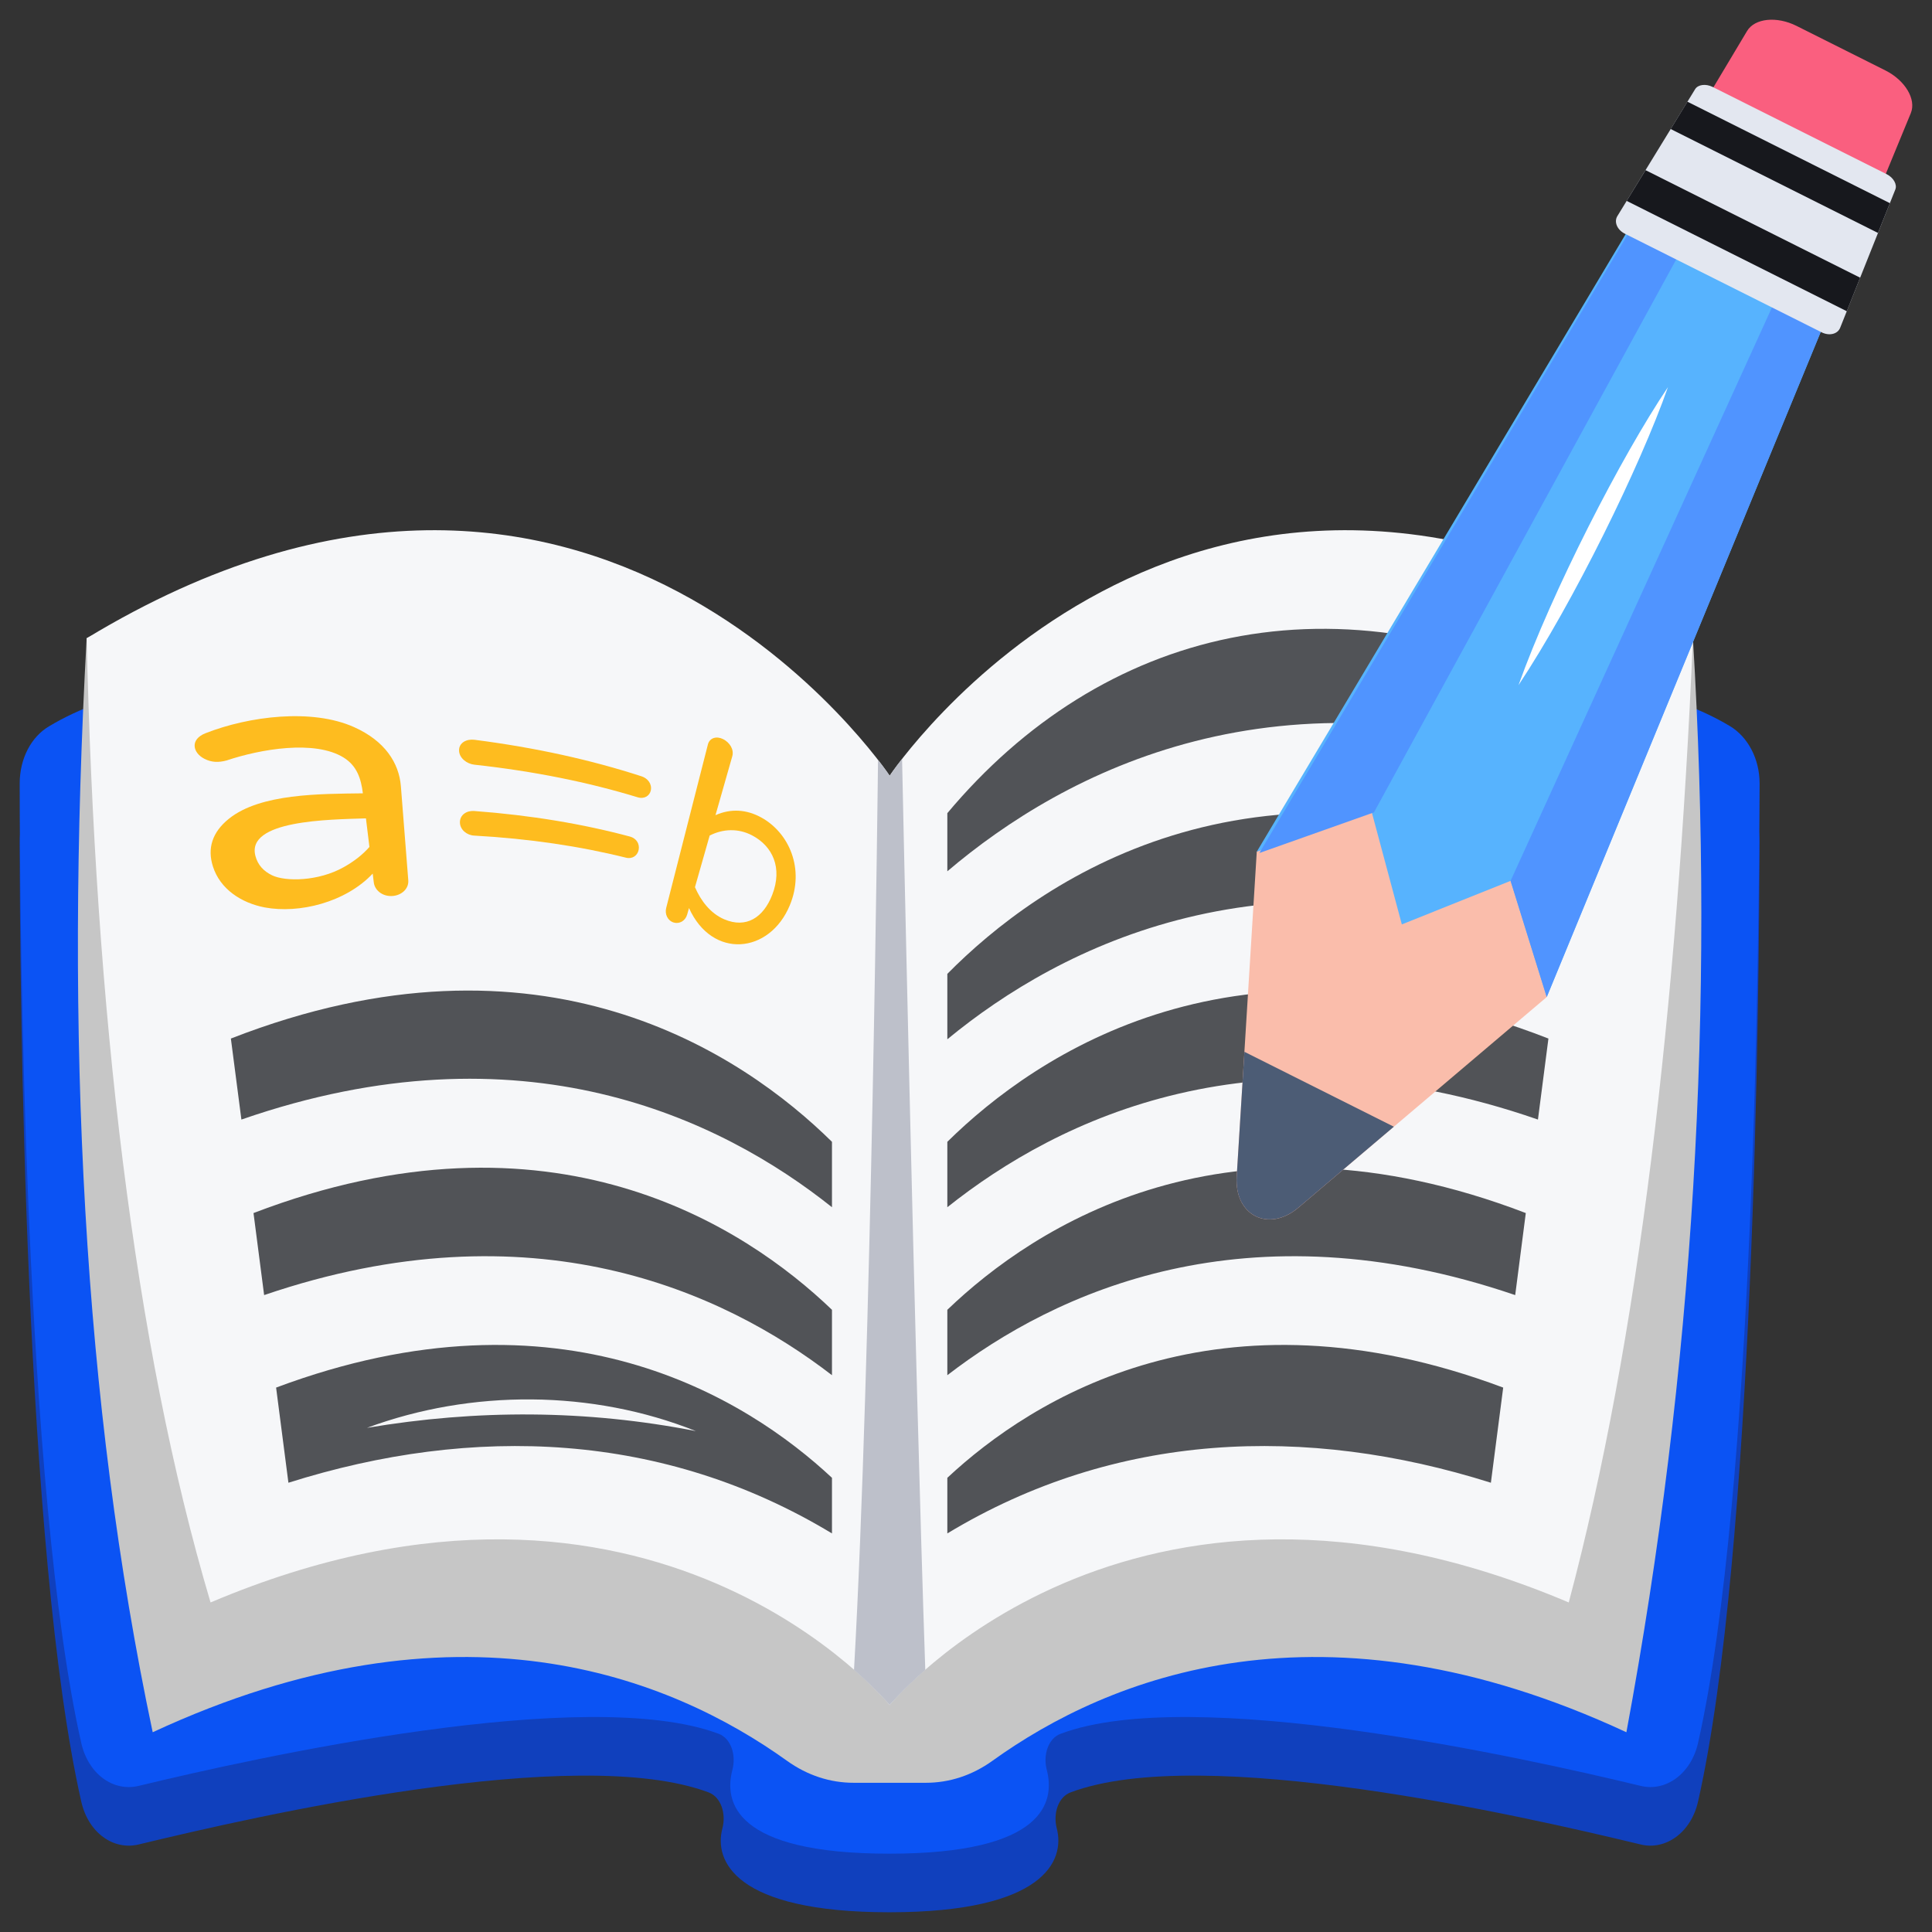
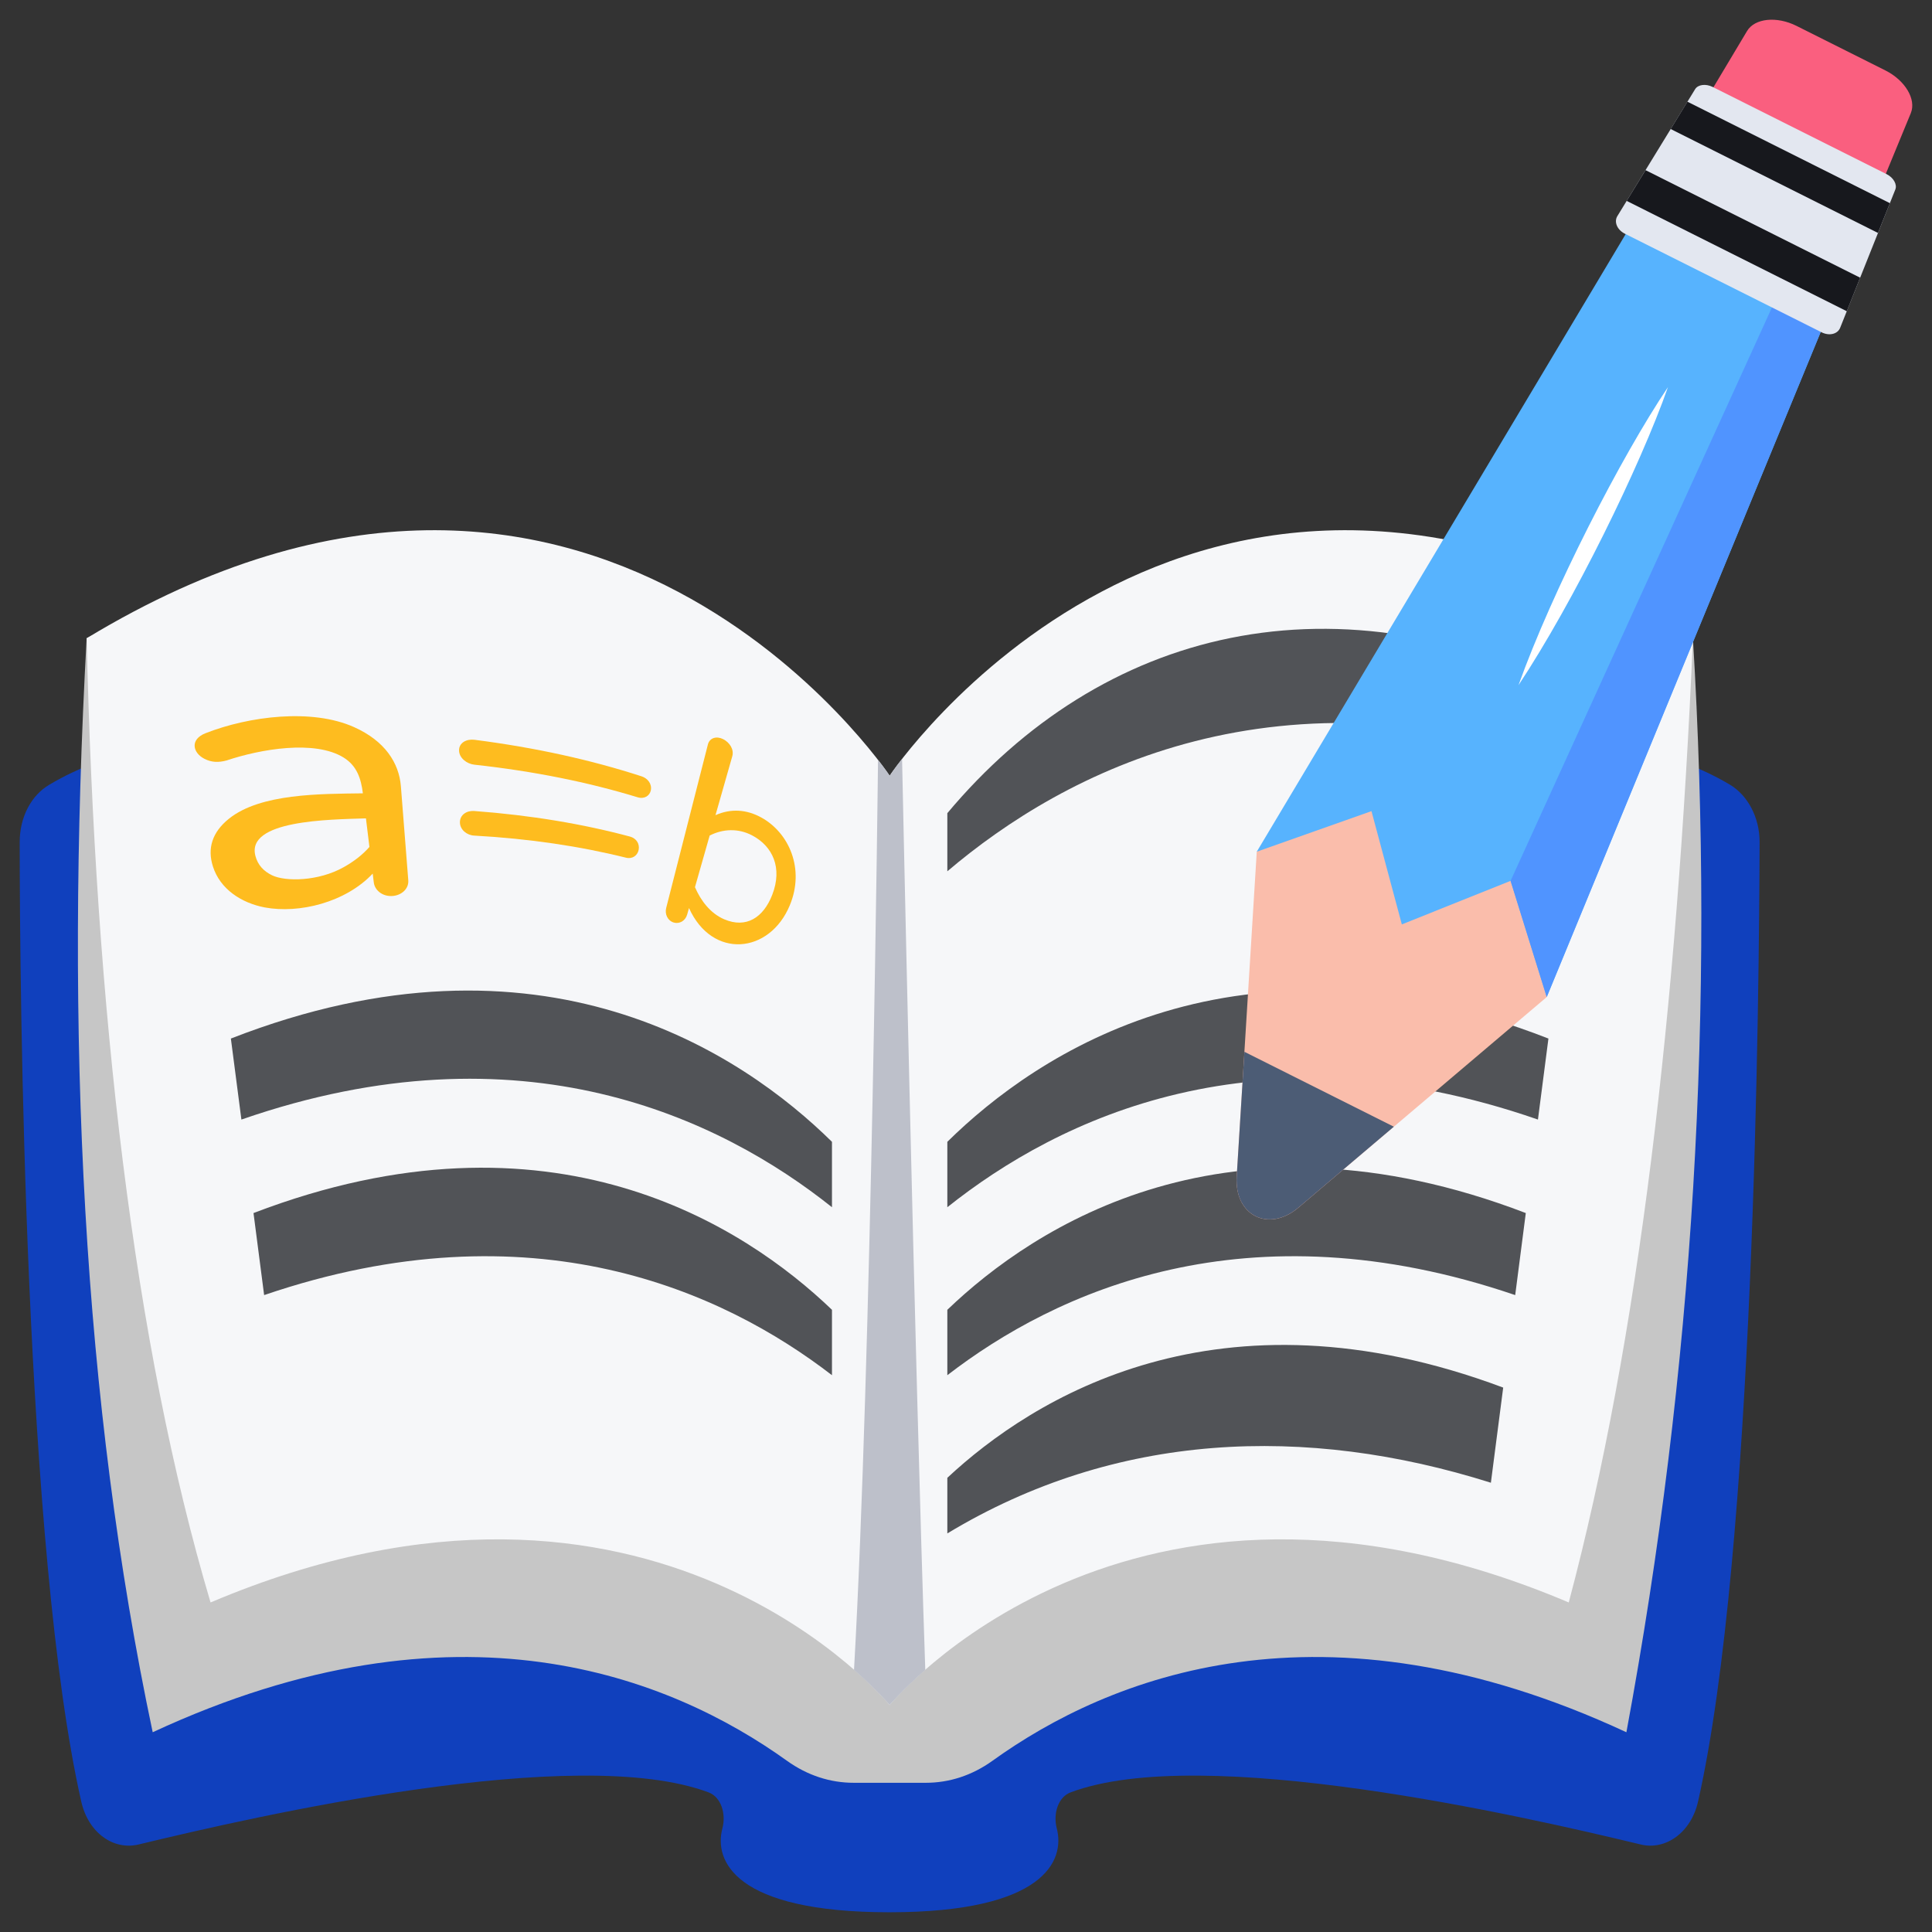
<svg xmlns="http://www.w3.org/2000/svg" width="56" height="56" viewBox="0 0 56 56" fill="none">
  <rect x="0" y="0" width="56" height="56" fill="#333333" stroke="none" />
  <path d="M50.147 22.747C43.084 18.508 25.78 24.981 25.78 24.981C25.78 24.981 8.491 18.508 1.427 22.747C0.905 23.053 0.571 23.685 0.571 24.406C0.571 28.699 0.716 44.985 2.355 52.218C2.558 53.119 3.283 53.642 4.023 53.462C7.44 52.636 16.714 50.517 20.541 51.954C20.896 52.087 21.054 52.565 20.938 53.002C20.695 53.921 21.274 55.428 25.78 55.428C30.291 55.428 30.872 53.917 30.631 52.998C30.518 52.562 30.676 52.087 31.029 51.954C34.845 50.517 44.133 52.636 47.551 53.462C48.276 53.642 49.016 53.119 49.219 52.218C50.858 44.985 50.988 28.699 51.003 24.406C51.003 23.685 50.655 23.053 50.147 22.747Z" fill="#1040BD" />
-   <path d="M50.147 21.049C43.084 16.81 25.78 23.283 25.78 23.283C25.78 23.283 8.491 16.81 1.427 21.049C0.905 21.355 0.571 21.986 0.571 22.708C0.571 27 0.716 43.287 2.355 50.519C2.558 51.421 3.283 51.944 4.023 51.764C7.44 50.938 17.004 48.819 20.832 50.255C21.186 50.388 21.344 50.867 21.228 51.304C20.985 52.223 21.274 53.73 25.78 53.73C30.291 53.73 30.582 52.219 30.341 51.3C30.228 50.864 30.386 50.389 30.739 50.256C34.555 48.819 44.133 50.937 47.551 51.764C48.276 51.944 49.016 51.421 49.219 50.519C50.858 43.287 50.988 27 51.003 22.708C51.003 21.986 50.655 21.355 50.147 21.049Z" fill="#0B53F4" />
  <path d="M25.791 22.82C25.791 22.82 17.77 10.752 2.512 18.499C1.876 30.019 2.407 40.669 4.426 50.21C13.27 46.102 19.447 48.624 22.812 51.038C23.406 51.464 24.067 51.675 24.743 51.675H26.836C27.514 51.675 28.176 51.463 28.77 51.035C32.127 48.622 38.314 46.104 47.142 50.21C49.091 39.715 49.713 29.144 49.07 18.499C33.797 10.752 25.791 22.82 25.791 22.82Z" fill="#C6C6C6" />
  <path d="M49.071 18.5C48.608 29.214 47.502 38.824 45.471 46.448C32.647 41.012 25.787 49.421 25.787 49.421V22.485C25.787 22.485 34.374 9.605 49.071 18.5Z" fill="#F6F7F9" />
  <path d="M2.512 18.5C2.755 29.255 3.879 38.962 6.103 46.448C18.927 41.012 25.787 49.421 25.787 49.421V22.485C25.787 22.485 17.209 9.605 2.512 18.5Z" fill="#F6F7F9" />
  <path d="M10.263 21.076C9.042 20.528 7.22 20.758 5.961 21.251C5.493 21.433 5.59 21.825 5.925 21.994C6.141 22.105 6.344 22.102 6.566 22.043C7.554 21.711 9.124 21.441 9.96 21.958C10.346 22.198 10.465 22.567 10.518 22.995C9.282 23.012 7.548 22.997 6.636 23.731C6.15 24.121 6.004 24.59 6.172 25.116C6.381 25.773 6.996 26.172 7.671 26.302C8.67 26.489 10.017 26.158 10.803 25.322C10.813 25.406 10.823 25.49 10.834 25.574C10.859 25.802 11.083 25.991 11.377 25.971C11.637 25.952 11.854 25.764 11.834 25.514C11.763 24.614 11.692 23.707 11.62 22.793C11.567 22.113 11.156 21.476 10.263 21.076ZM9.963 25.135C9.228 25.549 8.275 25.558 7.886 25.371C7.635 25.25 7.472 25.066 7.405 24.815C7.121 23.773 9.532 23.755 10.607 23.721C10.641 23.998 10.674 24.274 10.708 24.549C10.513 24.771 10.266 24.966 9.963 25.135Z" fill="#FEBC1F" />
  <path d="M18.262 24.249C16.898 23.883 15.391 23.63 13.744 23.507C13.527 23.491 13.328 23.618 13.331 23.84C13.335 24.048 13.528 24.208 13.741 24.22C15.344 24.309 16.813 24.529 18.146 24.861C18.33 24.907 18.478 24.797 18.511 24.637C18.548 24.456 18.442 24.298 18.262 24.249Z" fill="#FEBC1F" />
  <path d="M18.596 22.502C17.143 22.03 15.53 21.671 13.753 21.443C13.524 21.414 13.302 21.527 13.306 21.754C13.31 21.971 13.529 22.141 13.75 22.165C15.482 22.354 17.058 22.675 18.48 23.109C18.678 23.17 18.832 23.066 18.864 22.91C18.902 22.724 18.776 22.56 18.596 22.502Z" fill="#FEBC1F" />
  <path d="M22.076 23.701C21.64 23.458 21.183 23.431 20.739 23.628C20.902 23.056 21.064 22.488 21.225 21.923C21.283 21.724 21.15 21.52 20.96 21.424C20.772 21.329 20.569 21.384 20.519 21.578C20.122 23.135 19.719 24.713 19.311 26.313C19.263 26.496 19.351 26.684 19.525 26.739C19.687 26.789 19.864 26.698 19.918 26.508C19.936 26.445 19.954 26.383 19.971 26.32C20.644 27.813 22.309 27.651 22.893 26.24C23.331 25.186 22.874 24.146 22.076 23.701ZM22.384 25.936C22.129 26.594 21.631 26.922 20.987 26.644C20.59 26.472 20.313 26.107 20.144 25.715C20.287 25.214 20.429 24.715 20.57 24.219C20.947 24.026 21.394 24 21.802 24.215C22.396 24.529 22.688 25.153 22.384 25.936Z" fill="#FEBC1F" />
  <path d="M27.459 42.835V44.447C32.334 41.501 37.846 41.283 43.214 42.978L43.571 40.22C35.302 37.123 29.913 40.545 27.459 42.835Z" fill="#515357" />
-   <path d="M45.237 27.361L45.54 25.023C36.15 21.288 30.103 25.552 27.459 28.228V30.124C30.761 27.404 36.748 24.368 45.237 27.361Z" fill="#515357" />
  <path d="M27.459 37.965V39.861C30.587 37.449 36.127 34.88 43.919 37.539L44.226 35.161C35.584 31.851 29.978 35.549 27.459 37.965Z" fill="#515357" />
  <path d="M45.9 22.247L46.154 20.278C38.689 16.421 31.895 18.274 27.459 23.57V25.255C30.846 22.376 37.058 19.083 45.9 22.247Z" fill="#515357" />
  <path d="M27.459 33.096V34.992C30.675 32.428 36.437 29.623 44.578 32.451L44.882 30.103C35.868 26.583 30.04 30.552 27.459 33.096Z" fill="#515357" />
-   <path d="M24.115 42.835V44.447C19.24 41.501 13.728 41.283 8.36 42.978L8.003 40.22C16.273 37.123 21.661 40.545 24.115 42.835Z" fill="#515357" />
  <path d="M24.115 37.965V39.861C20.987 37.449 15.447 34.88 7.656 37.539L7.348 35.161C15.99 31.851 21.596 35.549 24.115 37.965Z" fill="#515357" />
  <path d="M24.115 33.096V34.992C20.899 32.428 15.138 29.623 6.997 32.451L6.692 30.103C15.706 26.583 21.534 30.552 24.115 33.096Z" fill="#515357" />
  <path d="M25.787 22.485C25.787 22.485 25.683 22.321 25.45 22.026C25.45 22.026 25.261 39.422 24.754 48.403C25.427 48.993 25.787 49.421 25.787 49.421C25.787 49.421 26.148 48.993 26.82 48.403C26.509 39.285 26.147 21.998 26.147 21.998C25.913 22.294 25.787 22.485 25.787 22.485Z" fill="#BDC0CA" />
  <path d="M54.528 5.362L55.386 3.279C55.551 2.878 55.219 2.327 54.648 2.041L52.072 0.75C51.501 0.464 50.861 0.527 50.639 0.9L49.483 2.834L54.528 5.362Z" fill="#FA5F7F" />
  <path d="M44.351 19.37L36.428 24.687L35.846 34.106C35.777 35.234 36.774 35.734 37.636 35.003L44.833 28.9L44.351 19.37Z" fill="#FABDAB" />
  <path d="M36.07 30.487L35.846 34.105C35.777 35.233 36.774 35.733 37.636 35.002L40.401 32.658L36.07 30.487Z" fill="#4C5C75" />
  <path d="M54.529 5.363L44.833 28.899L43.785 25.532L40.633 26.794L39.753 23.511L36.428 24.687L49.482 2.833L54.529 5.363Z" fill="#57B3FE" />
  <path d="M44.014 19.861C45.612 17.45 47.54 13.517 48.346 11.222C46.996 13.229 44.994 17.125 44.014 19.861Z" fill="white" />
  <path d="M52.385 6.664L43.785 25.532L44.833 28.9L53.718 7.332L52.385 6.664Z" fill="#5094FF" />
-   <path d="M49.77 5.354L39.825 23.547L36.503 24.725L48.437 4.686L49.77 5.354Z" fill="#5094FF" />
  <path d="M54.685 5.048L49.642 2.52C49.444 2.421 49.217 2.449 49.134 2.585L46.88 6.264C46.777 6.433 46.874 6.662 47.097 6.774L52.8 9.632C53.023 9.744 53.265 9.685 53.338 9.501L54.937 5.493C54.996 5.346 54.883 5.147 54.685 5.048Z" fill="#E3E7F0" />
  <path d="M53.53 9.021L53.917 8.049L47.697 4.932L47.15 5.823L53.53 9.021Z" fill="#17181D" />
  <path d="M54.434 6.752L54.779 5.889L48.911 2.948L48.426 3.74L54.434 6.752Z" fill="#17181D" />
  <path d="M20.171 41.481C16.991 40.859 13.829 40.85 10.637 41.387C13.665 40.264 17.168 40.281 20.171 41.481Z" fill="#F6F7F9" />
</svg>